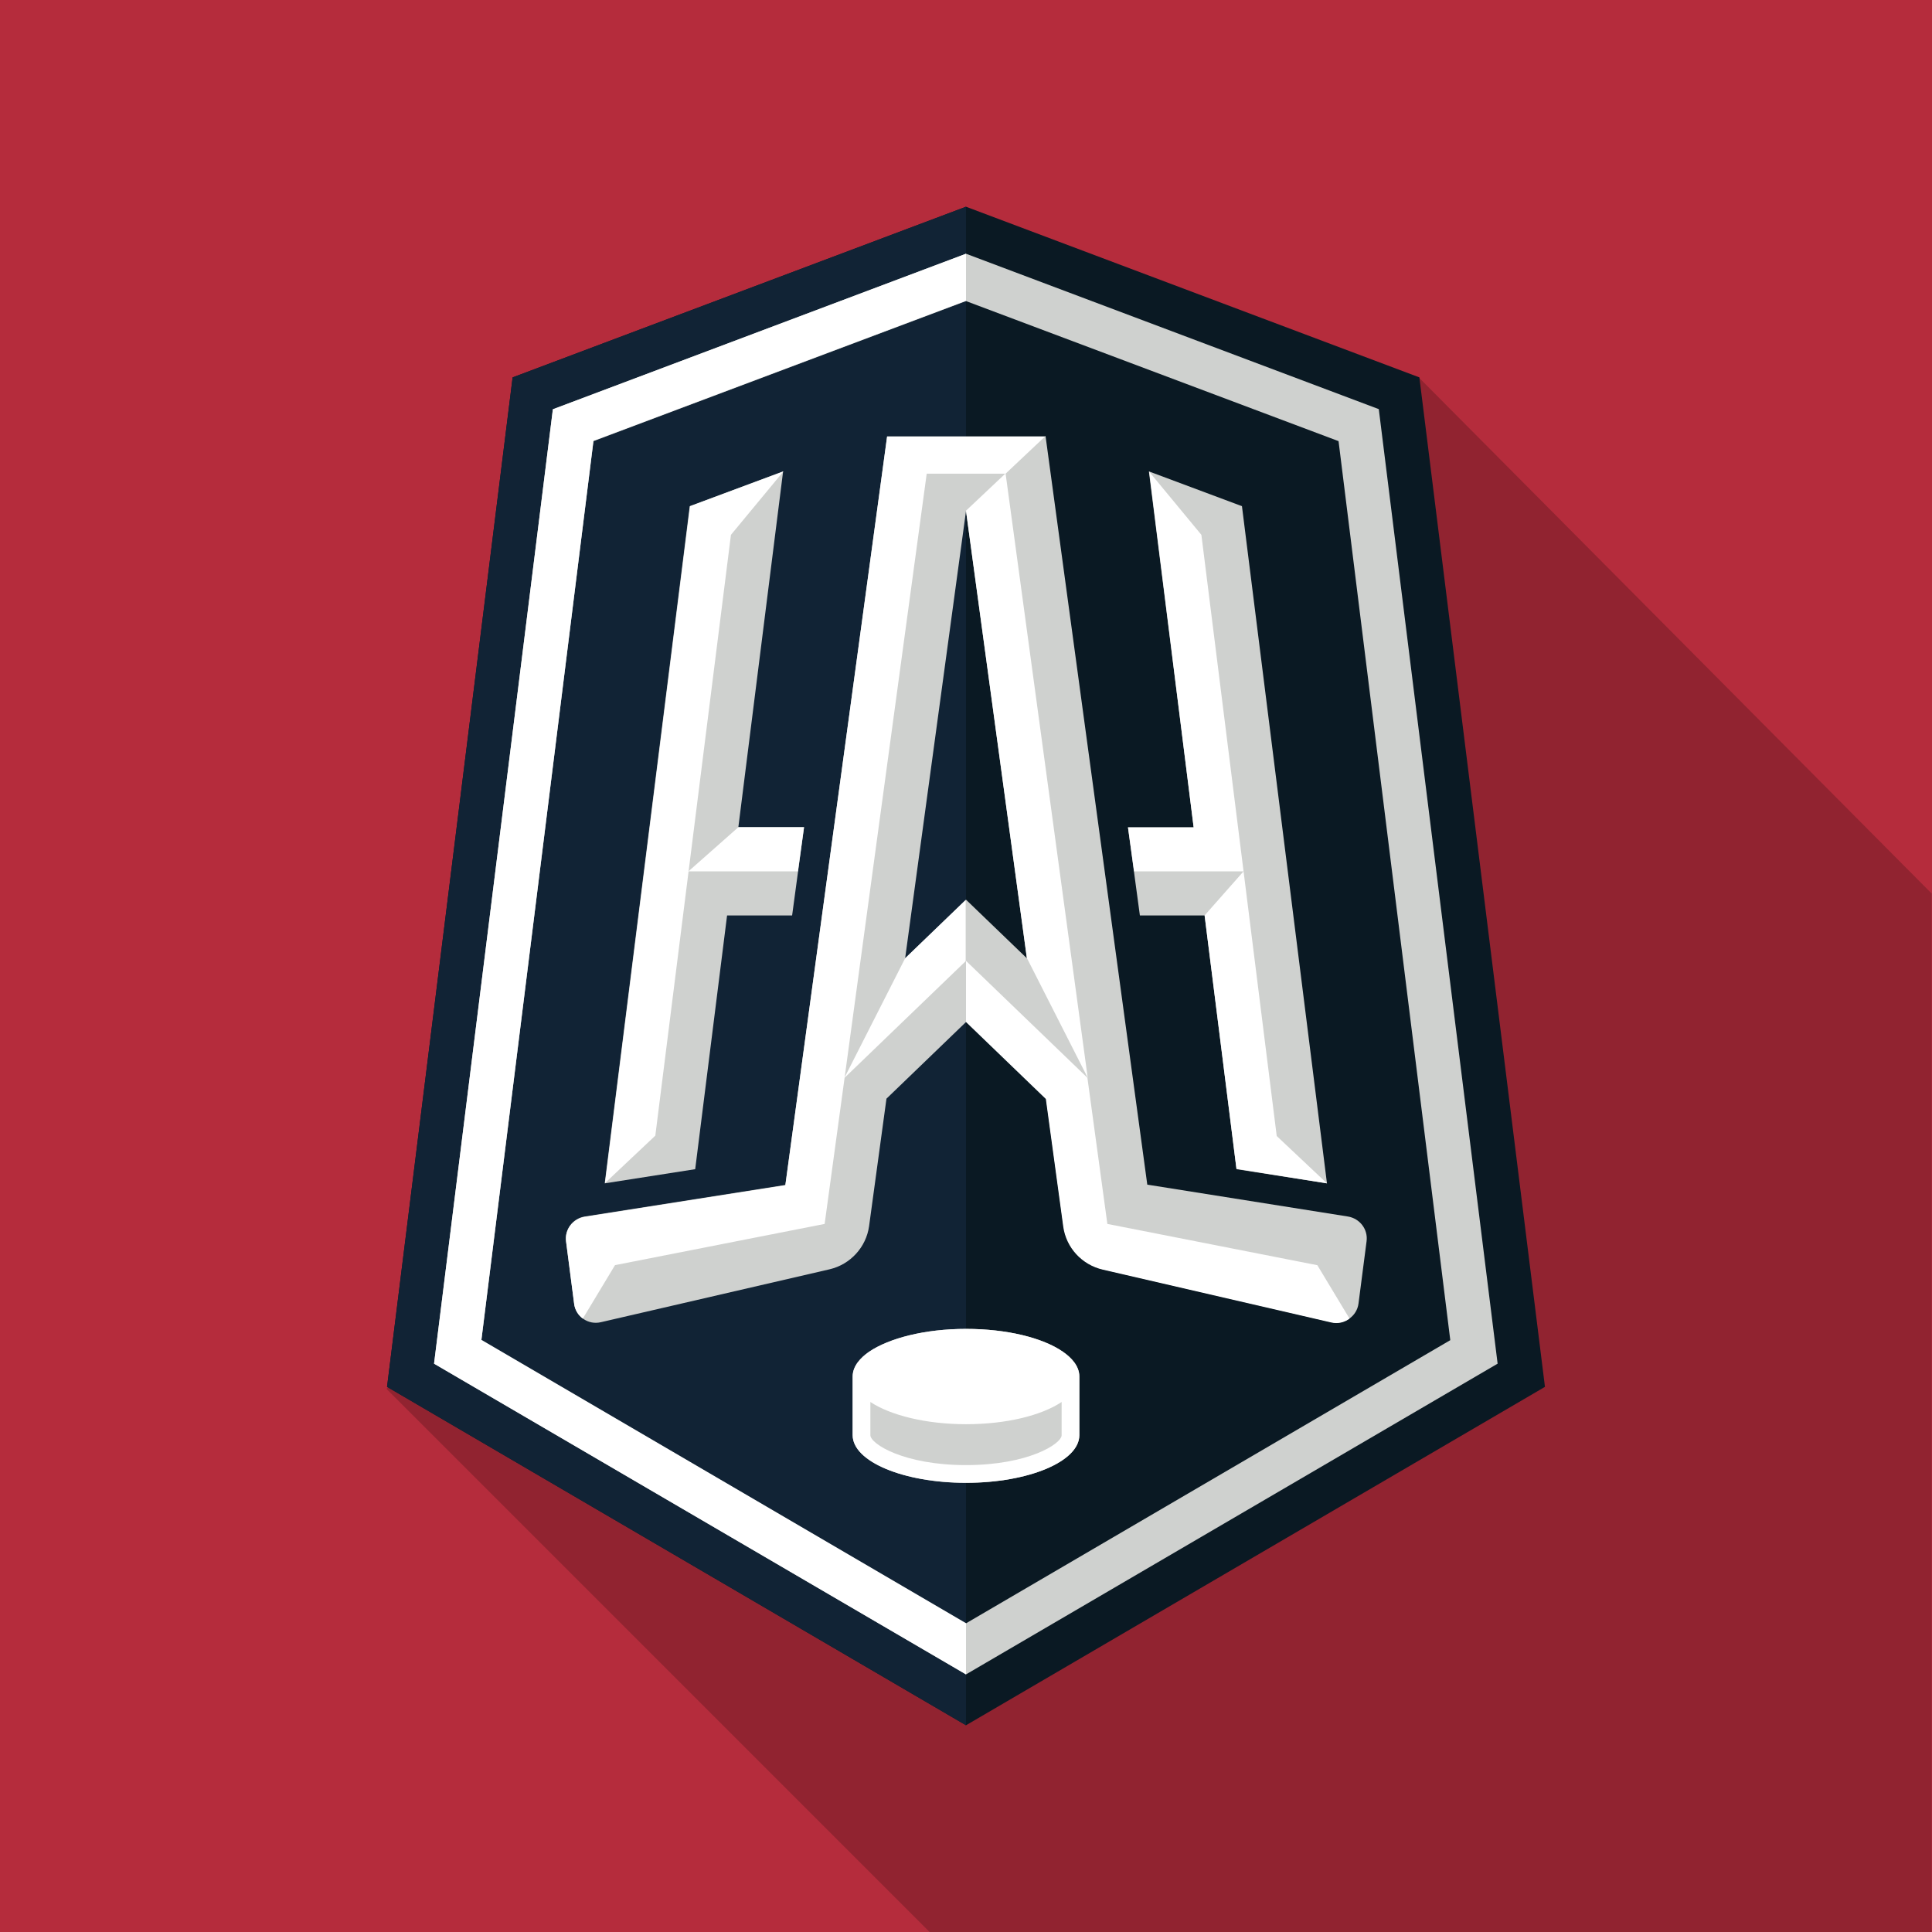
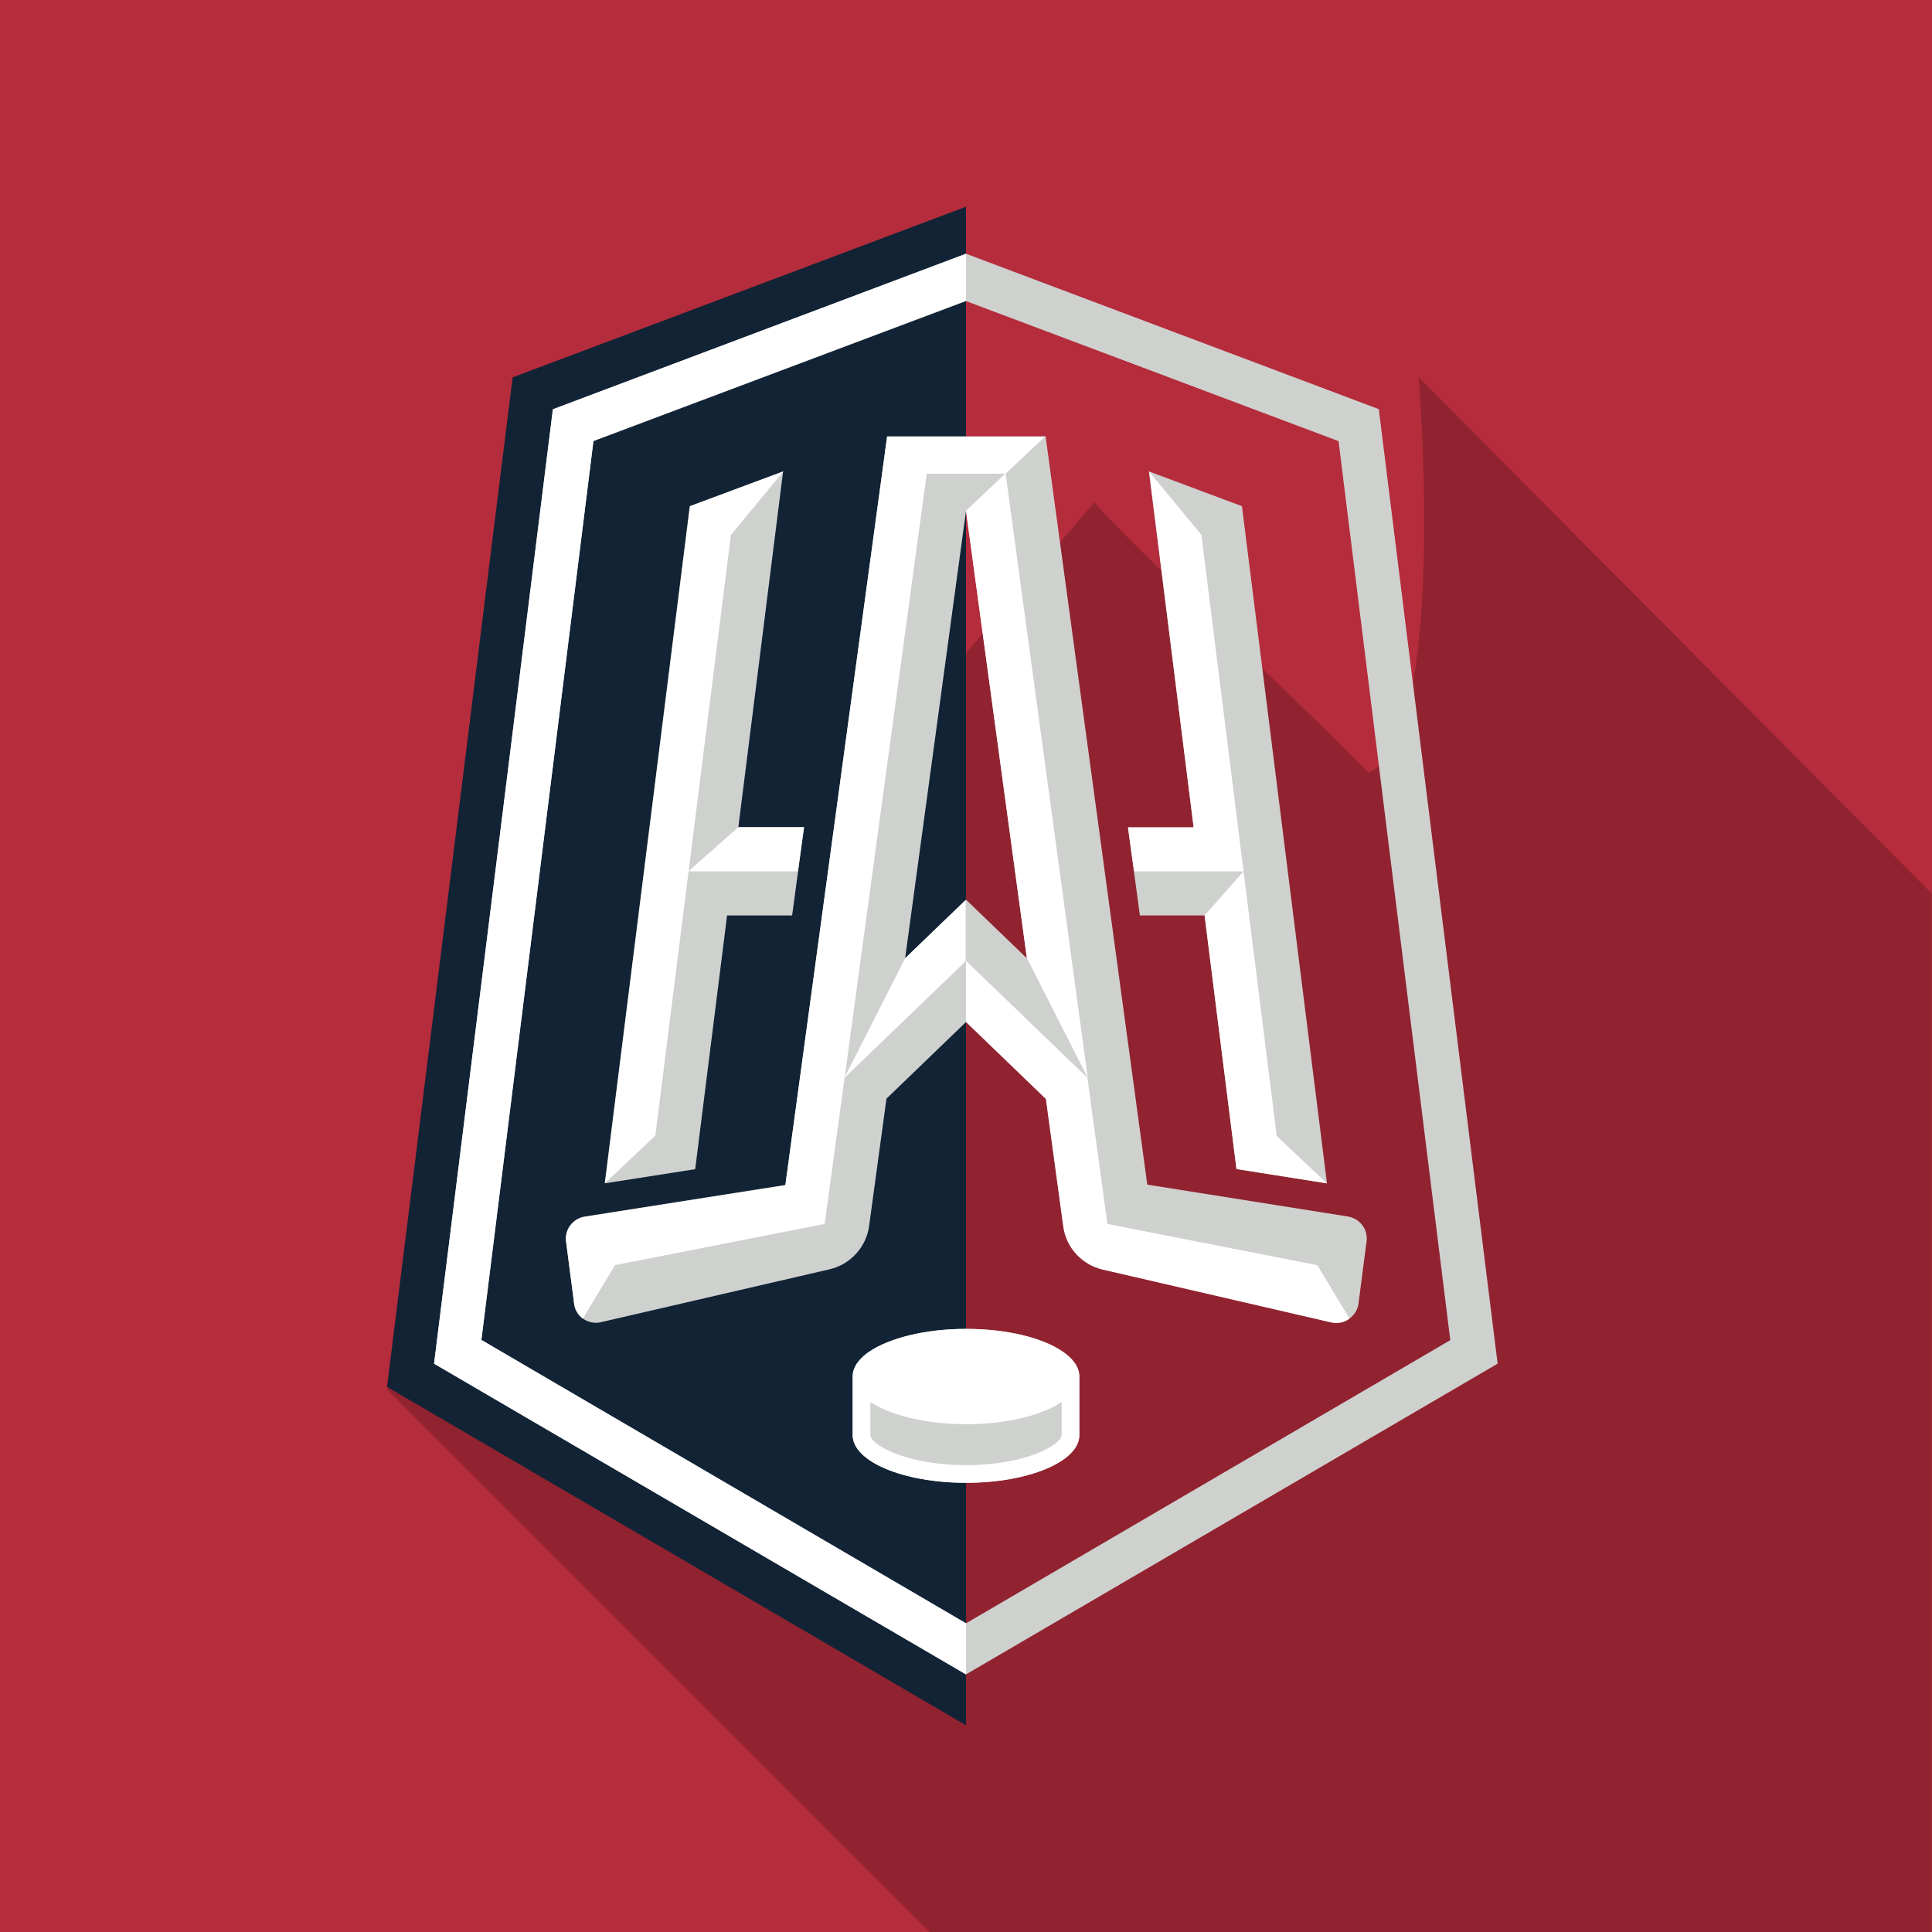
<svg xmlns="http://www.w3.org/2000/svg" id="Layer_1" data-name="Layer 1" viewBox="0 0 60 60">
  <rect width="60" height="60" fill="#b52c3c" stroke-width="0" />
  <g opacity=".2">
    <path d="M12.01,43.14l16.86,16.86h31.12V27.75l-15.93-16.03s.93,11.28-1.57,12.28c-1.3-1.4-7.6-7.3-8.5-8.4h0s-14.99,17.34-21.99,27.54Z" fill="#000" stroke-width="0" />
  </g>
  <g>
-     <path id="path47" d="M44.08,11.72l-14.08-5.3-14.08,5.3-3.9,31.35,17.98,10.51,17.98-10.51-3.9-31.35" fill="#0a1923" stroke-width="0" />
    <path id="path51" d="M30,6.42l-14.08,5.3-3.9,31.35,17.98,10.51" fill="#112335" stroke-width="0" />
    <path id="path53" d="M14.95,41.62l3.48-27.92,11.57-4.35,11.57,4.35,3.47,27.92-15.05,8.8-15.05-8.8ZM42.83,12.71l-12.83-4.83-12.83,4.83-3.69,29.64,16.52,9.65,16.51-9.65-3.69-29.64" fill="#cfd1cf" stroke-width="0" />
    <path id="path55" d="M30,27.94l-1.89,1.82,1.89-13.89,1.89,13.89-1.89-1.82ZM32.45,13.55h-4.9l-3.16,23.25-6.23.98c-.37.06-.63.4-.58.77l.25,1.93c.05.41.44.68.84.58l7.09-1.64c.65-.15,1.14-.69,1.23-1.34l.54-3.96,2.48-2.39,2.48,2.39.54,3.96c.09.66.58,1.19,1.23,1.34l7.09,1.64c.4.09.79-.18.84-.58l.25-1.93c.05-.37-.21-.71-.58-.77l-6.23-.99-3.16-23.25" fill="#cfd1cf" stroke-width="0" />
    <path id="path57" d="M35.4,28.43h2.01l.99,7.88,2.81.44-2.64-21.03-2.89-1.08,1.39,11.05h-2.04l.37,2.74" fill="#cfd1cf" stroke-width="0" />
    <path id="path59" d="M22.59,28.43h2.01l.37-2.74h-2.04l1.39-11.05-2.9,1.08-2.64,21.03,2.81-.44.99-7.88" fill="#cfd1cf" stroke-width="0" />
    <path id="path61" d="M33.01,41.98c-.62-.43-1.73-.71-3.01-.71s-2.39.29-3.01.71c-.26.18-.51.44-.51.77v1.82c0,.82,1.58,1.48,3.52,1.48s3.52-.66,3.52-1.48v-1.82c0-.33-.25-.59-.51-.77" fill="#cfd1cf" stroke-width="0" />
    <path id="path63" d="M30,9.34v-1.46l-12.83,4.83-3.69,29.64,16.52,9.65v-1.59l-15.05-8.8,3.48-27.92,11.57-4.35" fill="#fff" stroke-width="0" />
    <path id="path65" d="M40.9,39.29h0s-6.51-1.28-6.51-1.28l-.62-4.54-3.77-3.63v1.9l2.48,2.39.54,3.96c.09.66.58,1.19,1.23,1.34l7.09,1.64c.21.05.41,0,.57-.12l-1-1.66" fill="#fff" stroke-width="0" />
    <path id="path67" d="M28.11,29.76l-1.89,3.72,3.77-3.63v-1.9l-1.89,1.82" fill="#fff" stroke-width="0" />
    <path id="path69" d="M31.22,14.71l-1.22,1.15,1.89,13.89,1.89,3.72-2.55-18.76,1.22-1.15h-4.9l-3.16,23.25-6.23.98c-.37.06-.63.4-.58.77l.25,1.93c.02.19.13.36.27.46l1-1.66h0s0,0,0,0l6.51-1.28.62-4.54,2.55-18.76h2.45" fill="#fff" stroke-width="0" />
    <path id="path71" d="M35.03,25.69l.19,1.37h3.4l-1.31-10.45-1.62-1.96,1.38,11.05h-2.04" fill="#fff" stroke-width="0" />
    <path id="path73" d="M38.4,36.3h0s2.81.45,2.81.45l-1.56-1.47-1.03-8.22-1.21,1.37.99,7.87" fill="#fff" stroke-width="0" />
    <path id="path75" d="M20.35,35.28l2.35-18.67,1.63-1.97-2.9,1.08-2.64,21.02,1.56-1.47" fill="#fff" stroke-width="0" />
    <path id="path77" d="M22.93,25.69l-1.55,1.37h3.4l.19-1.37h-2.04" fill="#fff" stroke-width="0" />
    <path id="path79" d="M30,45.5c-1.93,0-2.97-.66-2.97-.93v-1.03c.62.41,1.72.69,2.97.69s2.34-.27,2.97-.69v1.03c0,.27-1.04.93-2.97.93ZM33.01,41.98c-.62-.43-1.73-.71-3.01-.71s-2.39.29-3.01.71c-.26.18-.51.44-.51.77v1.82c0,.82,1.58,1.48,3.52,1.48s3.52-.66,3.52-1.48v-1.82c0-.33-.25-.59-.51-.77" fill="#fff" stroke-width="0" />
  </g>
</svg>